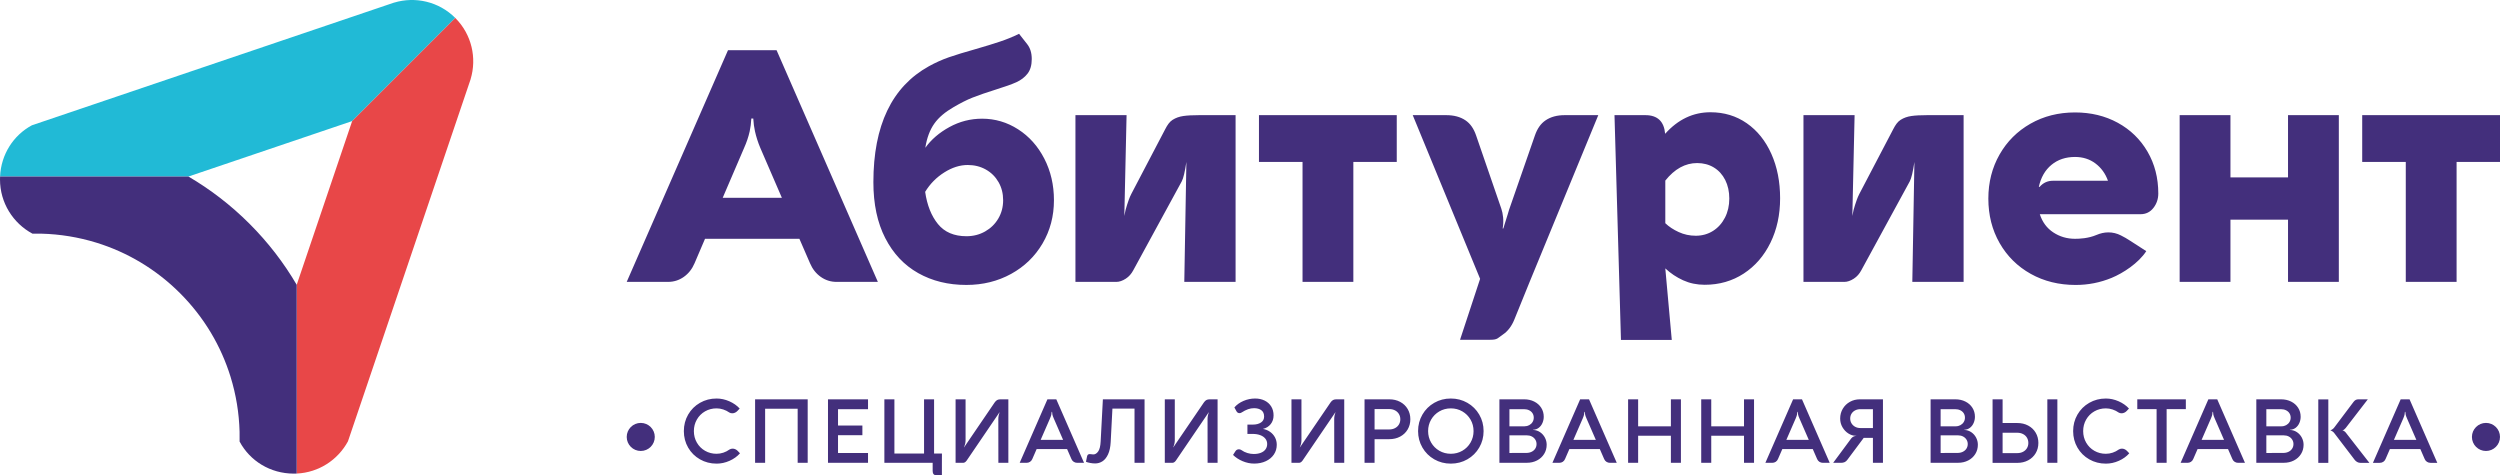
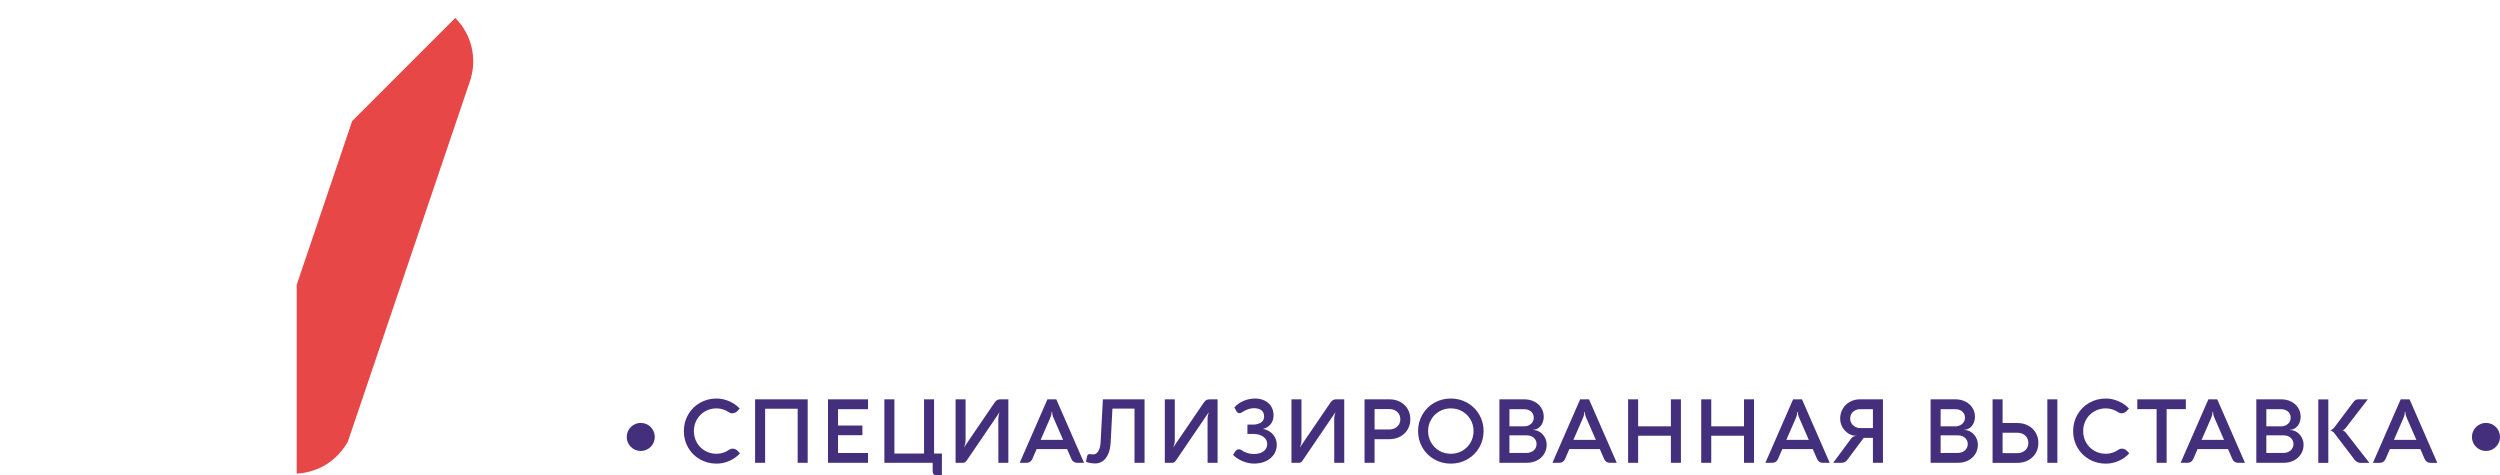
<svg xmlns="http://www.w3.org/2000/svg" xml:space="preserve" width="118.74mm" height="22.575mm" version="1.1" style="shape-rendering:geometricPrecision; text-rendering:geometricPrecision; image-rendering:optimizeQuality; fill-rule:evenodd; clip-rule:evenodd" viewBox="0 0 11873.98 2257.49">
  <defs>
    <style type="text/css"> .fil1 {fill:#E84748} .fil0 {fill:#21BAD6} .fil2 {fill:#432F7C} .fil3 {fill:#432F7C;fill-rule:nonzero} </style>
  </defs>
  <g id="Слой_x0020_1">
    <g id="_2105441956736">
      <g>
-         <path class="fil0" d="M1672.61 575.11l373.28 -373.28 1.7 -1.7 1.71 -1.72 1.73 -1.72 1.73 -1.74 1.07 -1.06 108.57 -108.58c-78.52,-78.52 -190.71,-102.83 -290.08,-72.95l-0.14 -0.14 -1720.59 582.84 0 -0.01c-87.84,47.23 -146.57,137.96 -151.28,243.46l152.41 0 742.27 0 416.15 -140.96 361.47 -122.44z" />
        <path class="fil1" d="M2162.4 85.31l-108.57 108.58 -381.22 381.22 -122.44 361.47 -140.96 416.16 0 742.85 0 1.27 0 152.35c105.3,-4.84 196.11,-65.48 243.45,-153.08l582.83 -1720.58 -0.13 -0.14c29.88,-99.38 5.56,-211.57 -72.96,-290.1z" />
-         <path class="fil2" d="M1409.21 2249.21l0 -152.35 0 -1.27 0 -742.85c-60.63,-103.59 -135.37,-201.19 -224.2,-290.02 -88.84,-88.85 -186.44,-163.57 -290.02,-224.21l-741.17 0 -1.1 0 -152.41 0c-0.21,4.56 -0.31,9.14 -0.31,13.75 0,111.33 62.3,208.11 153.93,257.39l0 0.04c14.4,-0.27 28.79,-0.22 43.16,0.17 88.1,2.28 175.96,16.56 260.89,42.81 145.31,44.92 282.12,124.89 397.16,239.92 115.03,115.02 195,251.83 239.91,397.15 26.25,84.93 40.53,172.79 42.82,260.89 0.4,15.68 0.43,31.36 0.09,47.04l0.25 0c49.12,91.58 145.5,151.61 256.72,151.85 4.79,0.01 9.55,-0.09 14.28,-0.31z" />
      </g>
      <g>
-         <path class="fil3" d="M4169.5 1338.85l-196.26 0c-27.49,0 -52.44,-7.9 -74.84,-23.68 -22.4,-15.78 -39.46,-37.42 -51.17,-64.91l-50.4 -116.08 -448.28 0 -49.64 116.08c-11.71,27.49 -28.76,49.13 -51.16,64.91 -22.41,15.78 -47.35,23.68 -74.84,23.68l-196.27 0 481.12 -1100.46 230.63 0 481.11 1100.46zm-591.76 -775.88l-9.26 0c-1.2,22.61 -3.79,43.03 -7.88,61.33 -5.86,26.22 -14.77,52.44 -26.48,78.41l-101.57 236.74 281.04 0 -102.33 -236.74c-11.21,-26.48 -19.61,-52.95 -25.46,-79.17 -4.06,-18.2 -6.78,-38.36 -8.06,-60.57zm1086.71 0.75c61.6,0 118.62,16.8 171.06,50.4 52.44,33.6 93.93,79.93 124.48,139.24 30.55,59.31 45.82,125.24 45.82,197.54 0,75.86 -18.08,144.34 -54.22,205.68 -36.15,61.35 -85.79,109.46 -149.17,144.33 -63.39,34.88 -134.41,52.45 -212.82,52.45 -86.04,0 -162.15,-18.84 -228.59,-56.26 -66.44,-37.42 -118.62,-92.66 -156.29,-165.97 -37.68,-73.32 -56.52,-161.9 -56.52,-265.76 0,-269.83 87.89,-453.26 263.47,-550.61 30.1,-16.69 61.86,-31.06 95.2,-42.77 33.35,-11.71 74.95,-24.07 124.74,-38.18 48.98,-13.89 88.33,-26.48 118.37,-36.4 30.03,-9.93 60.07,-22.15 90.11,-36.91l38.95 49.64c14.08,17.95 21.38,41.24 21.38,70.25 0,29.02 -6.62,52.19 -20.11,69.5 -13.49,17.31 -31.31,30.8 -53.2,40.73 -21.89,9.92 -53.8,21.12 -95.46,34.11 -44.88,13.99 -81.97,26.98 -111.5,38.44 -29.53,11.45 -59.44,27.37 -90.87,45.56 -39.85,23.06 -70.77,48.62 -91.9,78.66 -21.13,30.04 -35.38,68.22 -42.51,114.55 28,-39.2 66.19,-72.04 114.55,-98.51 48.36,-26.47 100.04,-39.71 155.03,-39.71zm-74.08 558.24c32.58,0 62.11,-7.64 88.58,-22.65 26.48,-15.02 47.36,-35.39 62.63,-61.35 15.27,-25.97 22.91,-54.99 22.91,-87.06 0,-31.56 -7.13,-60.08 -21.64,-85.53 -14.51,-25.46 -34.62,-45.57 -60.33,-60.08 -25.71,-14.5 -54.48,-21.63 -86.04,-21.63 -37.17,0 -74.33,11.7 -111.75,35.38 -37.42,23.67 -67.71,54.47 -90.62,92.15 9.16,63.64 29.53,114.55 60.83,152.99 31.31,38.44 76.37,57.78 135.43,57.78zm517.53 -575.04l242.85 0 -10.69 478.82c3.56,-20.36 7.91,-37.94 12.98,-52.69 5.08,-14.75 10.36,-33.1 20.62,-52.7l161.14 -307.76c9.73,-18.6 19.6,-33.85 34.36,-43.27 14.77,-9.42 31.82,-15.53 51.17,-18.33 19.34,-2.8 44.04,-4.07 74.08,-4.07l174.11 0 0 791.93 -243.61 0 9.93 -569.71c-7.13,46.84 -14.21,77.84 -22.15,92.41l-230.63 423.08c-8.37,15.36 -19.36,28.77 -35.13,38.94 -15.77,10.17 -30.82,15.28 -45.05,15.28l-193.98 0 0 -791.93zm871.65 0l654.47 0 0 222.22 -206.19 0 0 569.71 -241.32 0 0 -569.71 -206.96 0 0 -222.22zm1611.66 0l-326.09 791.93 -72.54 178.69c-12.71,31.31 -30.58,55.53 -54.99,71.79 -24.41,16.27 -23.8,24.44 -59.38,24.44l-143.57 0 95.27 -289.44 -319.98 -777.41 158.85 0c36.65,0 67.2,8.15 91.38,24.43 24.18,16.29 39.93,40.63 50.66,71.79l119.9 348.23c7.7,22.36 12.81,56.71 6.38,93.61l3.06 0 21.1 -67.64 6.11 -20.62 122.96 -353.58c10.84,-31.18 26.75,-55.52 50.91,-71.79 24.15,-16.26 54.22,-24.43 90.37,-24.43l159.6 0zm532.9 -13.75c64.66,0 122.19,17.31 172.34,52.18 50.15,34.88 89.12,83.52 116.84,145.61 27.73,62.09 41.5,132.37 41.5,210.78 0,78.4 -15.28,148.66 -45.82,211.02 -30.55,62.37 -72.81,111.25 -127.03,146.63 -54.22,35.38 -116.08,53.2 -185.32,53.2 -37.16,0 -71.29,-7.15 -102.59,-21.38 -31.28,-14.24 -59.56,-33.09 -84.51,-56.51l30.74 339.83 -241.33 0 -30.73 -1067.61 146.62 0c57.54,0 88.85,29.53 93.94,88.58 61.09,-68.22 132.88,-102.33 215.35,-102.33zm-70.25 586.5c30.54,0 58.06,-7.66 82.22,-22.91 24.16,-15.25 43.04,-36.42 56.76,-63.13 13.73,-26.7 20.62,-56.77 20.62,-90.37 0,-33.09 -6.38,-62.64 -19.34,-88.33 -12.96,-25.69 -31.08,-45.59 -54.22,-59.57 -23.14,-13.97 -49.64,-20.87 -79.17,-20.87 -56.51,0 -106.92,27.75 -151.21,83.24l0 202.37c16.8,16.3 37.95,30.32 63.38,42.01 25.44,11.68 52.45,17.56 80.96,17.56zm511.86 -572.75l242.85 0 -10.7 478.82c3.57,-20.36 7.93,-37.96 12.99,-52.69 5.06,-14.74 10.35,-33.1 20.62,-52.7l161.13 -307.76c9.74,-18.6 19.61,-33.85 34.37,-43.27 14.76,-9.42 31.82,-15.53 51.16,-18.33 19.35,-2.8 44.04,-4.07 74.08,-4.07l174.12 0 0 791.93 -243.61 0 9.92 -569.71c-7.13,46.84 -14.22,77.88 -22.14,92.41l-230.63 423.08c-8.36,15.32 -19.38,28.79 -35.13,38.94 -15.75,10.15 -30.87,15.28 -45.06,15.28l-193.97 0 0 -791.93zm1685.28 371.9c0,25.97 -7.67,48.92 -23.16,68.74 -15.49,19.81 -35.97,29.78 -60.84,29.78l-478.82 0c12.22,37.67 33.64,66.48 64.15,86.55 30.5,20.07 64.91,30.29 103.09,30.29 20.87,0 62.59,-1.55 102.06,-18.28 17.99,-7.62 36.66,-12.21 56.51,-12.21 20.87,0 40.73,4.83 59.57,14.5 18.83,9.67 25.37,13.34 45.37,26.25l74.96 48.36c-37.19,57.37 -110.43,104.59 -164.61,126.95 -54.18,22.36 -111.24,33.61 -170.8,33.61 -79.43,0 -150.45,-17.57 -213.32,-52.7 -62.88,-35.13 -112.27,-84 -147.9,-146.37 -35.64,-62.37 -53.46,-132.63 -53.46,-211.03 0,-77.38 17.86,-147.17 53.2,-209.25 35.35,-62.07 84.26,-110.98 146.88,-146.62 62.62,-35.64 133.14,-53.46 211.54,-53.46 75.35,0 143.1,16.34 203.14,49.13 60.03,32.8 107.21,78.7 141.28,137.21 34.07,58.51 51.16,124.73 51.16,198.55zm-563.59 -31.3c16.8,-19.35 37.93,-29.03 63.39,-29.03l261.17 0c-12.21,-34.11 -32.11,-61.64 -59.56,-82.22 -27.46,-20.58 -59.82,-30.8 -96.99,-30.8 -44.29,0 -81.5,12.51 -111.75,37.42 -30.25,24.9 -50.4,59.82 -60.08,104.63l3.82 0zm1421.08 -340.6l0 791.93 -241.33 0 0 -295.55 -273.39 0 0 295.55 -241.32 0 0 -791.93 241.32 0 0 295.54 273.39 0 0 -295.54 241.33 0zm111.02 0l654.47 0 0 222.22 -206.19 0 0 569.71 -241.32 0 0 -569.71 -206.96 0 0 -222.22z" />
        <g>
          <path class="fil3" d="M3403.37 2202.05c-28.81,0 -55.08,-6.82 -78.84,-20.38 -23.75,-13.57 -42.44,-32.11 -56.08,-55.72 -13.62,-23.61 -20.44,-49.75 -20.44,-78.42 0,-28.67 6.82,-54.81 20.44,-78.42 13.64,-23.61 32.33,-42.23 56.08,-55.86 23.76,-13.64 50.03,-20.45 78.84,-20.45 20.52,0 40.69,4.35 60.5,13.07 19.82,8.71 36.26,20.24 49.33,34.57l-11.17 11.81c-3.24,3.37 -6.96,5.97 -11.17,7.86 -4.22,1.91 -8.5,2.88 -12.87,2.88 -5.19,0 -9.77,-1.18 -13.69,-3.58 -8.86,-6.18 -18.49,-11.03 -28.96,-14.55 -10.47,-3.5 -21.14,-5.26 -31.97,-5.26 -19.95,0 -38.15,4.71 -54.6,14.12 -16.44,9.42 -29.37,22.35 -38.86,38.86 -9.48,16.52 -14.26,34.86 -14.26,54.95 0,20.09 4.78,38.37 14.26,54.81 9.49,16.44 22.42,29.37 38.86,38.79 16.45,9.41 34.65,14.12 54.6,14.12 10.96,0 21.72,-1.76 32.25,-5.27 10.55,-3.51 20.25,-8.51 29.1,-14.96 4.63,-2.81 9.62,-4.22 14.97,-4.22 4.35,0 8.57,0.91 12.64,2.74 4.08,1.82 7.73,4.36 10.97,7.59l11.38 11.81c-13.08,14.89 -29.58,26.77 -49.62,35.69 -20.02,8.92 -40.61,13.42 -61.69,13.42zm432.85 -3.8l-47.64 0 0 -256.96 -154.52 0 0 256.96 -47.64 0 0 -301.65 249.8 0 0 301.65zm96.41 0l0 -301.65 190.15 0 0 46.79 -142.51 0 0 77.79 115.74 0 0 45.74 -115.74 0 0 84.53 142.51 0 0 46.8 -190.15 0zm541.21 -44.06l-0.21 44.06 0 59.24 -25.93 -0.21c-11.94,0 -17.92,-6.75 -17.92,-20.24l0 -38.79 -229.35 0 0 -301.65 47.64 0 0 257.59 140.82 0 0 -257.59 47.64 0 0 257.59 37.31 0zm112.22 -63.24c0,11.11 -2.53,22.21 -7.59,33.31l0.84 0 145.04 -212.91c3.79,-5.48 7.87,-9.34 12.15,-11.53 4.29,-2.17 9.49,-3.22 15.67,-3.22l37.11 0 0 301.65 -47.43 0 -0.22 -207.64c0,-11.1 2.04,-21.64 6.12,-31.61l-1.06 0 -155.36 228.5c-2.39,3.38 -4.99,5.98 -7.87,7.87 -2.88,1.9 -5.76,2.88 -8.58,2.88l-36.25 0 0 -301.65 47.43 0 0 194.35zm562.71 107.3l-32.26 0c-6.18,0 -11.73,-1.61 -16.65,-4.77 -4.91,-3.17 -8.57,-7.52 -10.95,-13.15l-20.66 -47.43 -144.62 0 -20.66 47.43c-2.38,5.63 -5.97,9.98 -10.82,13.15 -4.85,3.16 -10.4,4.77 -16.58,4.77l-32.47 0 131.76 -301.65 42.16 0 131.75 301.65zm-99.5 -109.19l-44.27 -101.61c-3.23,-7.3 -5.34,-13.14 -6.32,-17.42 -0.99,-4.3 -1.55,-8.86 -1.69,-13.77l-2.11 0c-0.14,4.91 -0.7,9.47 -1.68,13.77 -0.99,4.28 -3.02,10.12 -6.11,17.42l-44.28 101.61 106.46 0zm386.9 109.19l-47.65 0 0 -257.6 -104.97 0 -8.23 158.94c-1.26,23.75 -5.41,43.15 -12.44,58.26 -7.02,15.11 -15.8,26.14 -26.42,33.03 -10.6,6.89 -22.34,10.32 -35.13,10.32 -7.31,0 -14.97,-0.76 -22.97,-2.24 -8.02,-1.48 -14.83,-3.31 -20.45,-5.55l4.63 -23.4c0.71,-4.5 2.11,-7.88 4.22,-10.05 2.11,-2.18 5.27,-3.24 9.48,-3.24 1.41,0 4.08,0.28 8.02,0.85 3.93,0.56 6.88,0.84 8.85,0.84 8.43,0 16.02,-4.71 22.77,-14.06 6.74,-9.33 10.68,-25.29 11.8,-47.91l10.55 -199.84 197.94 0 0 301.65zm143.63 -107.3c0,11.11 -2.54,22.21 -7.59,33.31l0.84 0 145.03 -212.91c3.8,-5.48 7.88,-9.34 12.16,-11.53 4.29,-2.17 9.49,-3.22 15.67,-3.22l37.11 0 0 301.65 -47.44 0 -0.21 -207.64c0,-11.1 2.04,-21.64 6.11,-31.61l-1.05 0 -155.36 228.5c-2.39,3.38 -5,5.98 -7.88,7.87 -2.88,1.9 -5.76,2.88 -8.57,2.88l-36.26 0 0 -301.65 47.44 0 0 194.35zm418.52 -53.75c12.78,2.25 24.17,6.89 34.15,13.99 9.98,7.09 17.77,15.94 23.32,26.56 5.56,10.6 8.3,22.2 8.3,34.71 0,17.14 -4.5,32.46 -13.56,46.03 -9.07,13.55 -21.79,24.17 -38.09,31.82 -16.3,7.66 -34.92,11.53 -55.86,11.53 -18.41,0 -36.61,-3.8 -54.6,-11.39 -17.99,-7.58 -33.17,-17.49 -45.53,-29.72l11.38 -17.71c1.69,-2.81 4.01,-5.05 6.96,-6.67 2.95,-1.62 6.11,-2.39 9.48,-2.39 4.21,0 8.08,1.2 11.6,3.59 8.85,6.32 18.41,11.02 28.59,14.12 10.2,3.09 20.25,4.63 30.22,4.63 12.93,0 24.24,-1.89 33.87,-5.69 9.63,-3.79 17,-9.28 22.2,-16.44 5.21,-7.17 7.81,-15.6 7.81,-25.3 0,-9.83 -2.95,-18.4 -8.86,-25.64 -5.9,-7.25 -13.99,-12.73 -24.31,-16.52 -10.34,-3.79 -22.14,-5.69 -35.34,-5.69l-25.31 0 0 -44.27 25.31 0c16.15,0 29.23,-3.37 39.14,-10.04 9.9,-6.68 14.82,-16.03 14.82,-28.11 0,-13.63 -4.36,-23.68 -13.14,-30.15 -8.78,-6.47 -20.38,-9.7 -34.71,-9.7 -9.56,0 -18.98,1.62 -28.32,4.86 -9.35,3.23 -19.74,8.5 -31.13,15.8 -3.09,1.97 -6.32,2.95 -9.7,2.95 -2.95,0 -5.62,-0.77 -8.07,-2.25 -2.47,-1.47 -4.58,-3.72 -6.26,-6.81l-9.91 -18.12c11.24,-13.08 25.71,-23.41 43.42,-31 17.71,-7.58 36.12,-11.38 55.24,-11.38 16.72,0 31.75,3.24 45.04,9.77 13.28,6.53 23.68,15.88 31.19,27.96 7.53,12.09 11.25,26.28 11.25,42.59 0,16.01 -4.57,29.79 -13.7,41.31 -9.14,11.53 -21.44,19.12 -36.89,22.77zm183.04 53.75c0,11.11 -2.53,22.21 -7.58,33.31l0.84 0 145.03 -212.91c3.8,-5.48 7.88,-9.34 12.16,-11.53 4.29,-2.17 9.49,-3.22 15.67,-3.22l37.1 0 0 301.65 -47.43 0 -0.22 -207.64c0,-11.1 2.05,-21.64 6.12,-31.61l-1.05 0 -155.36 228.5c-2.4,3.38 -5,5.98 -7.88,7.87 -2.88,1.9 -5.76,2.88 -8.57,2.88l-36.26 0 0 -301.65 47.43 0 0 194.35zm299.63 -194.35l117.63 0c19.12,0 36.26,4 51.44,12.08 15.18,8.08 27.05,19.32 35.63,33.73 8.57,14.4 12.86,30.71 12.86,48.84 0,18.13 -4.29,34.35 -12.86,48.76 -8.58,14.41 -20.45,25.65 -35.63,33.73 -15.18,8.08 -32.32,12.16 -51.44,12.16l-69.99 0 0 112.35 -47.64 0 0 -301.65zm117.63 143.13c9.98,0 18.98,-2.11 26.99,-6.25 8,-4.15 14.26,-9.91 18.69,-17.29 4.42,-7.38 6.6,-15.67 6.6,-24.94 0,-9.28 -2.18,-17.57 -6.6,-24.88 -4.43,-7.3 -10.62,-13.07 -18.55,-17.21 -7.94,-4.15 -17.01,-6.19 -27.13,-6.19l-69.99 0 0 96.76 69.99 0zm136.67 7.8c0,-28.67 6.89,-54.81 20.58,-78.42 13.71,-23.61 32.41,-42.23 56.16,-55.86 23.75,-13.64 49.95,-20.45 78.62,-20.45 28.82,0 55.09,6.81 78.85,20.45 23.75,13.63 42.51,32.25 56.28,55.86 13.78,23.61 20.66,49.75 20.66,78.42 0,28.52 -6.88,54.6 -20.66,78.21 -13.77,23.61 -32.53,42.23 -56.28,55.86 -23.76,13.63 -50.03,20.45 -78.85,20.45 -28.67,0 -54.87,-6.82 -78.62,-20.45 -23.75,-13.63 -42.45,-32.25 -56.16,-55.86 -13.69,-23.61 -20.58,-49.69 -20.58,-78.21zm47.64 0c0,19.81 4.78,37.94 14.34,54.46 9.55,16.51 22.55,29.51 38.99,39 16.45,9.48 34.65,14.26 54.6,14.26 19.96,0 38.16,-4.78 54.6,-14.26 16.44,-9.49 29.44,-22.49 39,-39 9.56,-16.52 14.33,-34.65 14.33,-54.46 0,-19.95 -4.77,-38.15 -14.33,-54.6 -9.56,-16.44 -22.56,-29.44 -39,-39 -16.44,-9.56 -34.64,-14.33 -54.6,-14.33 -19.95,0 -38.15,4.77 -54.6,14.33 -16.44,9.56 -29.44,22.56 -38.99,39 -9.56,16.45 -14.34,34.65 -14.34,54.6zm338.62 -150.93l117.42 0c17.71,0 33.66,3.5 47.85,10.61 14.2,7.1 25.29,16.93 33.31,29.51 8.01,12.58 12.02,26.84 12.02,42.72 0,9.97 -1.98,19.6 -5.9,28.95 -3.94,9.35 -9.7,17.07 -17.37,23.12 -7.65,6.04 -16.86,9.27 -27.54,9.7l0 0.84c12.5,0.42 23.68,4 33.51,10.75 9.85,6.75 17.51,15.39 22.99,25.99 5.48,10.62 8.22,21.79 8.22,33.45 0,16.31 -4.08,31 -12.23,44.06 -8.15,13.07 -19.32,23.27 -33.59,30.64 -14.26,7.38 -30.35,11.1 -48.21,11.1l-130.48 0.21 0 -301.65zm119.74 128.17c8,0 15.32,-1.84 21.92,-5.42 6.61,-3.58 11.88,-8.5 15.74,-14.76 3.87,-6.25 5.77,-13.13 5.77,-20.73 0,-7.86 -1.9,-14.89 -5.77,-21.01 -3.86,-6.11 -9.34,-10.88 -16.44,-14.33 -7.1,-3.44 -15.25,-5.13 -24.39,-5.13l-68.93 0 0 81.38 72.1 0zm8 126.47c9.42,0 17.85,-1.82 25.24,-5.41 7.37,-3.58 13.14,-8.57 17.28,-15.03 4.15,-6.47 6.18,-13.77 6.18,-21.93 0,-7.58 -1.96,-14.54 -5.97,-20.87 -4.01,-6.33 -9.49,-11.31 -16.37,-14.9 -6.89,-3.57 -14.55,-5.33 -22.98,-5.33l-83.48 0 0 83.68 80.1 -0.21zm429.7 47.01l-32.25 0c-6.18,0 -11.74,-1.61 -16.66,-4.77 -4.91,-3.17 -8.57,-7.52 -10.95,-13.15l-20.66 -47.43 -144.62 0 -20.66 47.43c-2.38,5.63 -5.97,9.98 -10.81,13.15 -4.86,3.16 -10.41,4.77 -16.59,4.77l-32.47 0 131.76 -301.65 42.16 0 131.75 301.65zm-99.5 -109.19l-44.27 -101.61c-3.23,-7.3 -5.33,-13.14 -6.32,-17.42 -0.99,-4.3 -1.55,-8.86 -1.69,-13.77l-2.11 0c-0.14,4.91 -0.7,9.47 -1.68,13.77 -0.99,4.28 -3.02,10.12 -6.11,17.42l-44.27 101.61 106.45 0zm404.19 -192.26l0 301.45 -47.64 0 0 -128.59 -155.58 0 0 128.59 -47.64 0 0 -301.45 47.64 0 0 128.17 155.58 0 0 -128.17 47.64 0zm347.27 0l0 301.45 -47.64 0 0 -128.59 -155.58 0 0 128.59 -47.64 0 0 -301.45 47.64 0 0 128.17 155.58 0 0 -128.17 47.64 0zm359.49 301.45l-32.26 0c-6.18,0 -11.73,-1.61 -16.65,-4.77 -4.91,-3.17 -8.57,-7.52 -10.95,-13.15l-20.66 -47.43 -144.62 0 -20.66 47.43c-2.38,5.63 -5.97,9.98 -10.82,13.15 -4.85,3.16 -10.4,4.77 -16.58,4.77l-32.47 0 131.76 -301.65 42.16 0 131.75 301.65zm-99.5 -109.19l-44.27 -101.61c-3.23,-7.3 -5.34,-13.14 -6.32,-17.42 -0.99,-4.3 -1.55,-8.86 -1.69,-13.77l-2.11 0c-0.14,4.91 -0.7,9.47 -1.68,13.77 -0.99,4.28 -3.02,10.12 -6.11,17.42l-44.28 101.61 106.46 0zm304.68 -9.28l-43.84 0 -77.16 103.5c-3.93,5.63 -8.43,9.49 -13.49,11.67 -5.06,2.18 -10.75,3.3 -17.07,3.3l-37.32 0 85.17 -115.09c2.95,-3.94 6.4,-6.96 10.25,-9.07 3.87,-2.1 8.86,-3.51 15.04,-4.22l0 -0.21 -6.11 -0.2c-10.54,-0.14 -21.36,-3.8 -32.46,-10.9 -11.1,-7.09 -20.31,-16.86 -27.62,-29.3 -7.3,-12.44 -10.96,-26.21 -10.96,-41.39 0,-17.14 4.15,-32.67 12.44,-46.58 8.29,-13.92 19.6,-24.88 33.87,-32.82 14.26,-7.94 30.01,-11.87 47.29,-11.87l109.62 0 0 301.65 -47.65 0 0 -118.47zm-59.65 -136.39c-9,0 -17.15,1.83 -24.53,5.55 -7.37,3.73 -13.2,9 -17.42,15.75 -4.22,6.74 -6.33,14.47 -6.33,23.18 0,8.43 2.11,16.1 6.33,22.98 4.22,6.89 9.98,12.3 17.28,16.23 7.31,3.93 15.39,5.91 24.24,5.91l60.08 0 0 -89.6 -59.65 0zm333.55 -46.79l117.42 0c17.71,0 33.66,3.5 47.85,10.61 14.2,7.1 25.3,16.93 33.31,29.51 8.01,12.58 12.02,26.84 12.02,42.72 0,9.97 -1.97,19.6 -5.9,28.95 -3.94,9.35 -9.7,17.07 -17.36,23.12 -7.66,6.04 -16.87,9.27 -27.55,9.7l0 0.84c12.51,0.42 23.68,4 33.52,10.75 9.85,6.75 17.5,15.39 22.98,25.99 5.48,10.62 8.22,21.79 8.22,33.45 0,16.31 -4.07,31 -12.23,44.06 -8.15,13.07 -19.32,23.27 -33.58,30.64 -14.27,7.38 -30.36,11.1 -48.21,11.1l-130.49 0.21 0 -301.65zm119.74 128.17c8.01,0 15.32,-1.84 21.92,-5.42 6.61,-3.58 11.88,-8.5 15.75,-14.76 3.87,-6.25 5.76,-13.13 5.76,-20.73 0,-7.86 -1.89,-14.89 -5.76,-21.01 -3.87,-6.11 -9.35,-10.88 -16.45,-14.33 -7.09,-3.44 -15.25,-5.13 -24.39,-5.13l-68.92 0 0 81.38 72.09 0zm8.01 126.47c9.42,0 17.85,-1.82 25.23,-5.41 7.38,-3.58 13.14,-8.57 17.29,-15.03 4.14,-6.47 6.17,-13.77 6.17,-21.93 0,-7.58 -1.96,-14.54 -5.97,-20.87 -4,-6.33 -9.48,-11.31 -16.37,-14.9 -6.89,-3.57 -14.54,-5.33 -22.97,-5.33l-83.48 0 0 83.68 80.1 -0.21zm214.25 -254.44l0 112.37 69.99 0c19.11,0 36.26,3.99 51.44,12.08 15.17,8.08 27.04,19.32 35.63,33.72 8.57,14.42 12.85,30.71 12.85,48.84 0,18.13 -4.28,34.37 -12.85,48.77 -8.59,14.41 -20.46,25.65 -35.63,33.72 -15.18,8.09 -32.33,12.16 -51.44,12.16l-117.63 0 0 -301.66 47.64 0zm0 255.29l69.99 0c10.11,0 19.18,-2.11 27.13,-6.26 7.93,-4.15 14.12,-9.84 18.54,-17.14 4.43,-7.31 6.61,-15.6 6.61,-24.88 0,-9.27 -2.18,-17.63 -6.61,-25.02 -4.42,-7.37 -10.68,-13.13 -18.68,-17.28 -8.02,-4.14 -17.02,-6.18 -26.99,-6.18l-69.99 0 0 96.76zm212.49 46.16l0 -301.45 47.64 0 0 301.45 -47.64 0zm277.91 3.8c-28.81,0 -55.08,-6.82 -78.83,-20.38 -23.76,-13.57 -42.45,-32.11 -56.09,-55.72 -13.62,-23.61 -20.44,-49.75 -20.44,-78.42 0,-28.67 6.82,-54.81 20.44,-78.42 13.64,-23.61 32.33,-42.23 56.09,-55.86 23.75,-13.64 50.02,-20.45 78.83,-20.45 20.52,0 40.69,4.35 60.5,13.07 19.82,8.71 36.26,20.24 49.33,34.57l-11.17 11.81c-3.24,3.37 -6.95,5.97 -11.17,7.86 -4.22,1.91 -8.5,2.88 -12.87,2.88 -5.19,0 -9.77,-1.18 -13.69,-3.58 -8.86,-6.18 -18.49,-11.03 -28.96,-14.55 -10.47,-3.5 -21.14,-5.26 -31.97,-5.26 -19.95,0 -38.15,4.71 -54.6,14.12 -16.44,9.42 -29.37,22.35 -38.86,38.86 -9.48,16.52 -14.26,34.86 -14.26,54.95 0,20.09 4.78,38.37 14.26,54.81 9.49,16.44 22.42,29.37 38.86,38.79 16.45,9.41 34.65,14.12 54.6,14.12 10.96,0 21.72,-1.76 32.25,-5.27 10.55,-3.51 20.25,-8.51 29.1,-14.96 4.63,-2.81 9.62,-4.22 14.97,-4.22 4.35,0 8.57,0.91 12.64,2.74 4.08,1.82 7.73,4.36 10.97,7.59l11.38 11.81c-13.08,14.89 -29.58,26.77 -49.61,35.69 -20.03,8.92 -40.62,13.42 -61.7,13.42zm149.32 -305.45l230.62 0 0 46.58 -91.27 0 0 255.07 -47.64 0 0 -255.07 -91.71 0 0 -46.58zm511.48 301.65l-32.25 0c-6.18,0 -11.73,-1.61 -16.65,-4.77 -4.92,-3.17 -8.58,-7.52 -10.96,-13.15l-20.66 -47.43 -144.61 0 -20.67 47.43c-2.38,5.63 -5.97,9.98 -10.81,13.15 -4.85,3.16 -10.4,4.77 -16.58,4.77l-32.48 0 131.76 -301.65 42.16 0 131.75 301.65zm-99.49 -109.19l-44.28 -101.61c-3.23,-7.3 -5.33,-13.14 -6.32,-17.42 -0.98,-4.3 -1.54,-8.86 -1.68,-13.77l-2.11 0c-0.14,4.91 -0.7,9.47 -1.69,13.77 -0.98,4.28 -3.02,10.12 -6.11,17.42l-44.27 101.61 106.46 0zm153.32 -192.46l117.42 0c17.71,0 33.66,3.5 47.85,10.61 14.2,7.1 25.3,16.93 33.31,29.51 8.01,12.58 12.02,26.84 12.02,42.72 0,9.97 -1.97,19.6 -5.9,28.95 -3.94,9.35 -9.7,17.07 -17.36,23.12 -7.66,6.04 -16.87,9.27 -27.55,9.7l0 0.84c12.51,0.42 23.68,4 33.52,10.75 9.84,6.75 17.5,15.39 22.98,25.99 5.48,10.62 8.22,21.79 8.22,33.45 0,16.31 -4.07,31 -12.23,44.06 -8.15,13.07 -19.32,23.27 -33.58,30.64 -14.27,7.38 -30.36,11.1 -48.21,11.1l-130.49 0.21 0 -301.65zm119.74 128.17c8.01,0 15.32,-1.84 21.92,-5.42 6.61,-3.58 11.88,-8.5 15.75,-14.76 3.86,-6.25 5.76,-13.13 5.76,-20.73 0,-7.86 -1.9,-14.89 -5.76,-21.01 -3.87,-6.11 -9.35,-10.88 -16.45,-14.33 -7.09,-3.44 -15.25,-5.13 -24.39,-5.13l-68.93 0 0 81.38 72.1 0zm8.01 126.47c9.41,0 17.85,-1.82 25.23,-5.41 7.38,-3.58 13.14,-8.57 17.28,-15.03 4.15,-6.47 6.18,-13.77 6.18,-21.93 0,-7.58 -1.96,-14.54 -5.97,-20.87 -4,-6.33 -9.49,-11.31 -16.37,-14.9 -6.89,-3.57 -14.54,-5.33 -22.98,-5.33l-83.48 0 0 83.68 80.11 -0.21zm333.99 -242.42c6.04,-8.15 13.56,-12.22 22.55,-12.22l45.33 0 -105.2 136.39c-2.24,2.81 -4.7,5.19 -7.37,7.23 -2.67,2.04 -5.27,3.16 -7.81,3.3l0 0.42c2.68,0.57 5.49,1.83 8.44,3.87 2.95,2.04 5.41,4.35 7.38,6.89l111.94 143.55 -43.22 0c-5.06,0 -9.91,-1.33 -14.62,-3.93 -4.7,-2.6 -8.64,-5.9 -11.73,-9.98l-97.19 -127.32c-2.24,-3.09 -5.12,-5.83 -8.64,-8.16 -3.5,-2.32 -6.88,-4 -10.11,-5.13 2.81,-0.7 5.97,-2.24 9.49,-4.56 3.5,-2.33 6.52,-5.14 9.06,-8.5l91.7 -121.85zm-167.38 289.43l0 -301.45 47.64 0 0 301.45 -47.64 0zm565.23 0l-32.25 0c-6.18,0 -11.73,-1.61 -16.66,-4.77 -4.91,-3.17 -8.57,-7.52 -10.95,-13.15l-20.66 -47.43 -144.62 0 -20.66 47.43c-2.38,5.63 -5.97,9.98 -10.81,13.15 -4.86,3.16 -10.41,4.77 -16.59,4.77l-32.47 0 131.76 -301.65 42.16 0 131.75 301.65zm-99.5 -109.19l-44.27 -101.61c-3.23,-7.3 -5.33,-13.14 -6.32,-17.42 -0.99,-4.3 -1.54,-8.86 -1.68,-13.77l-2.12 0c-0.14,4.91 -0.69,9.47 -1.68,13.77 -0.99,4.28 -3.02,10.12 -6.11,17.42l-44.27 101.61 106.45 0z" />
          <circle class="fil2" cx="11807.31" cy="2075.29" r="66.67" />
          <circle class="fil2" cx="3043.31" cy="2075.29" r="66.67" />
        </g>
      </g>
    </g>
  </g>
</svg>